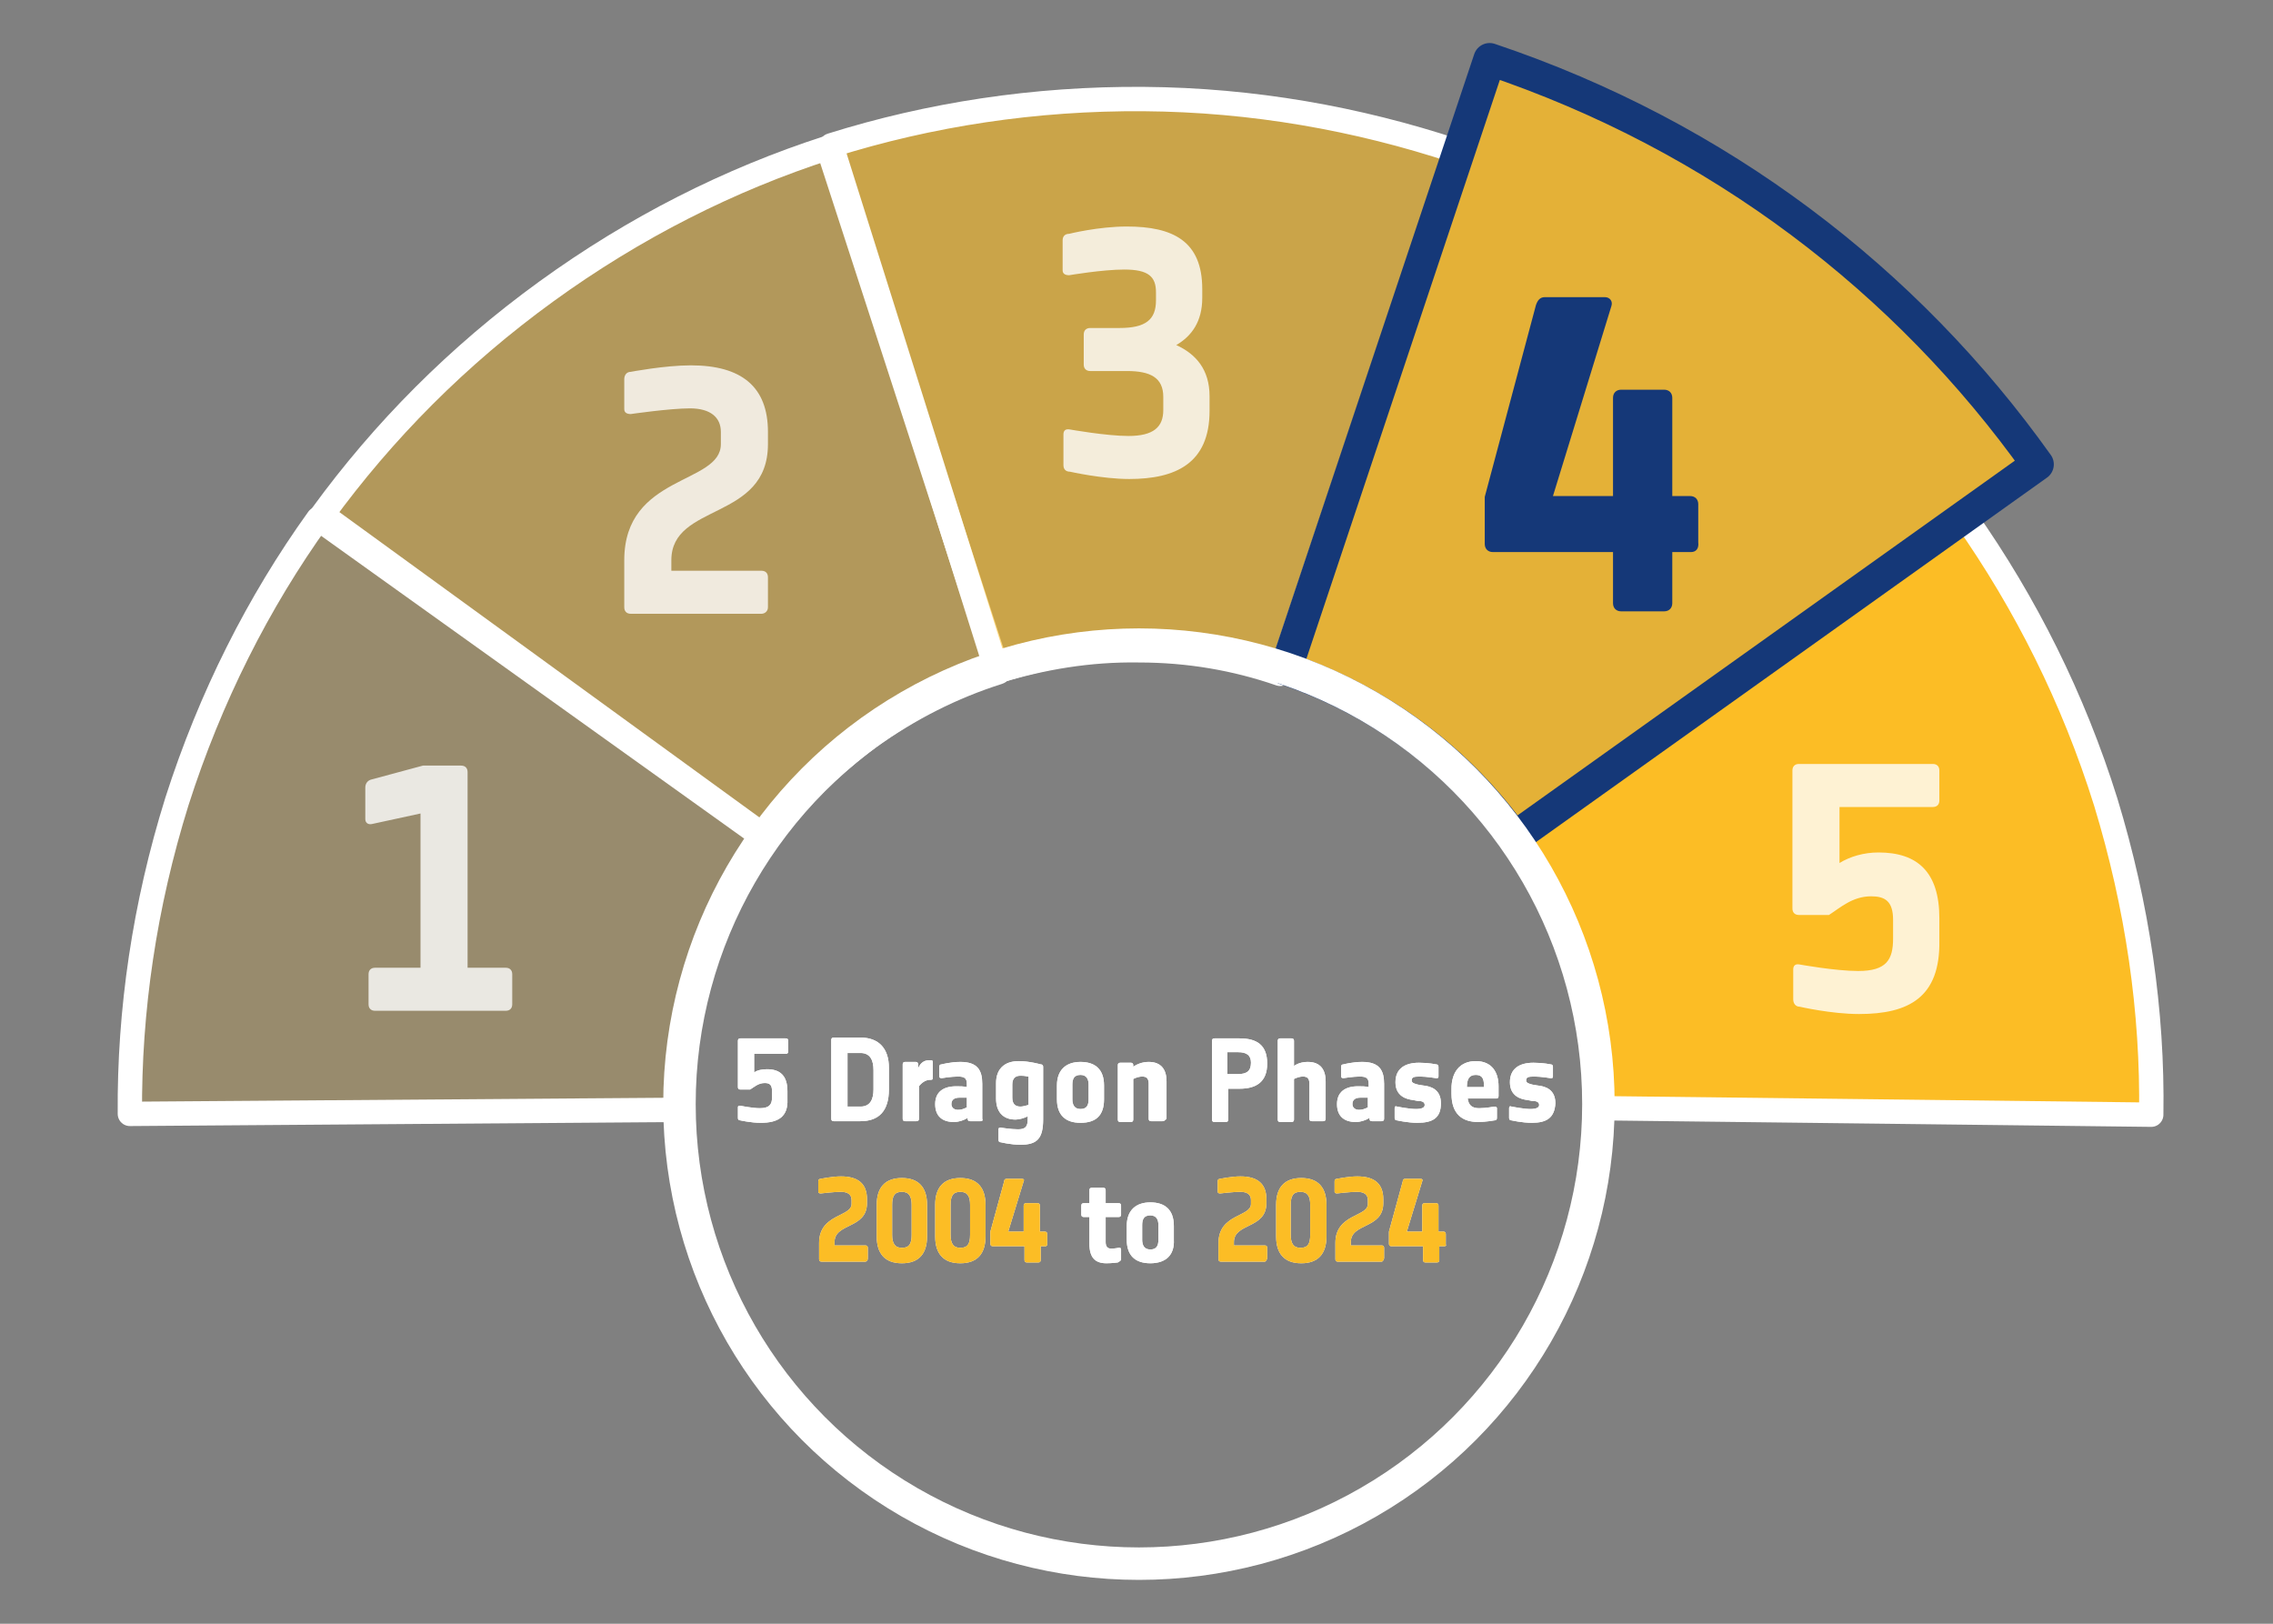
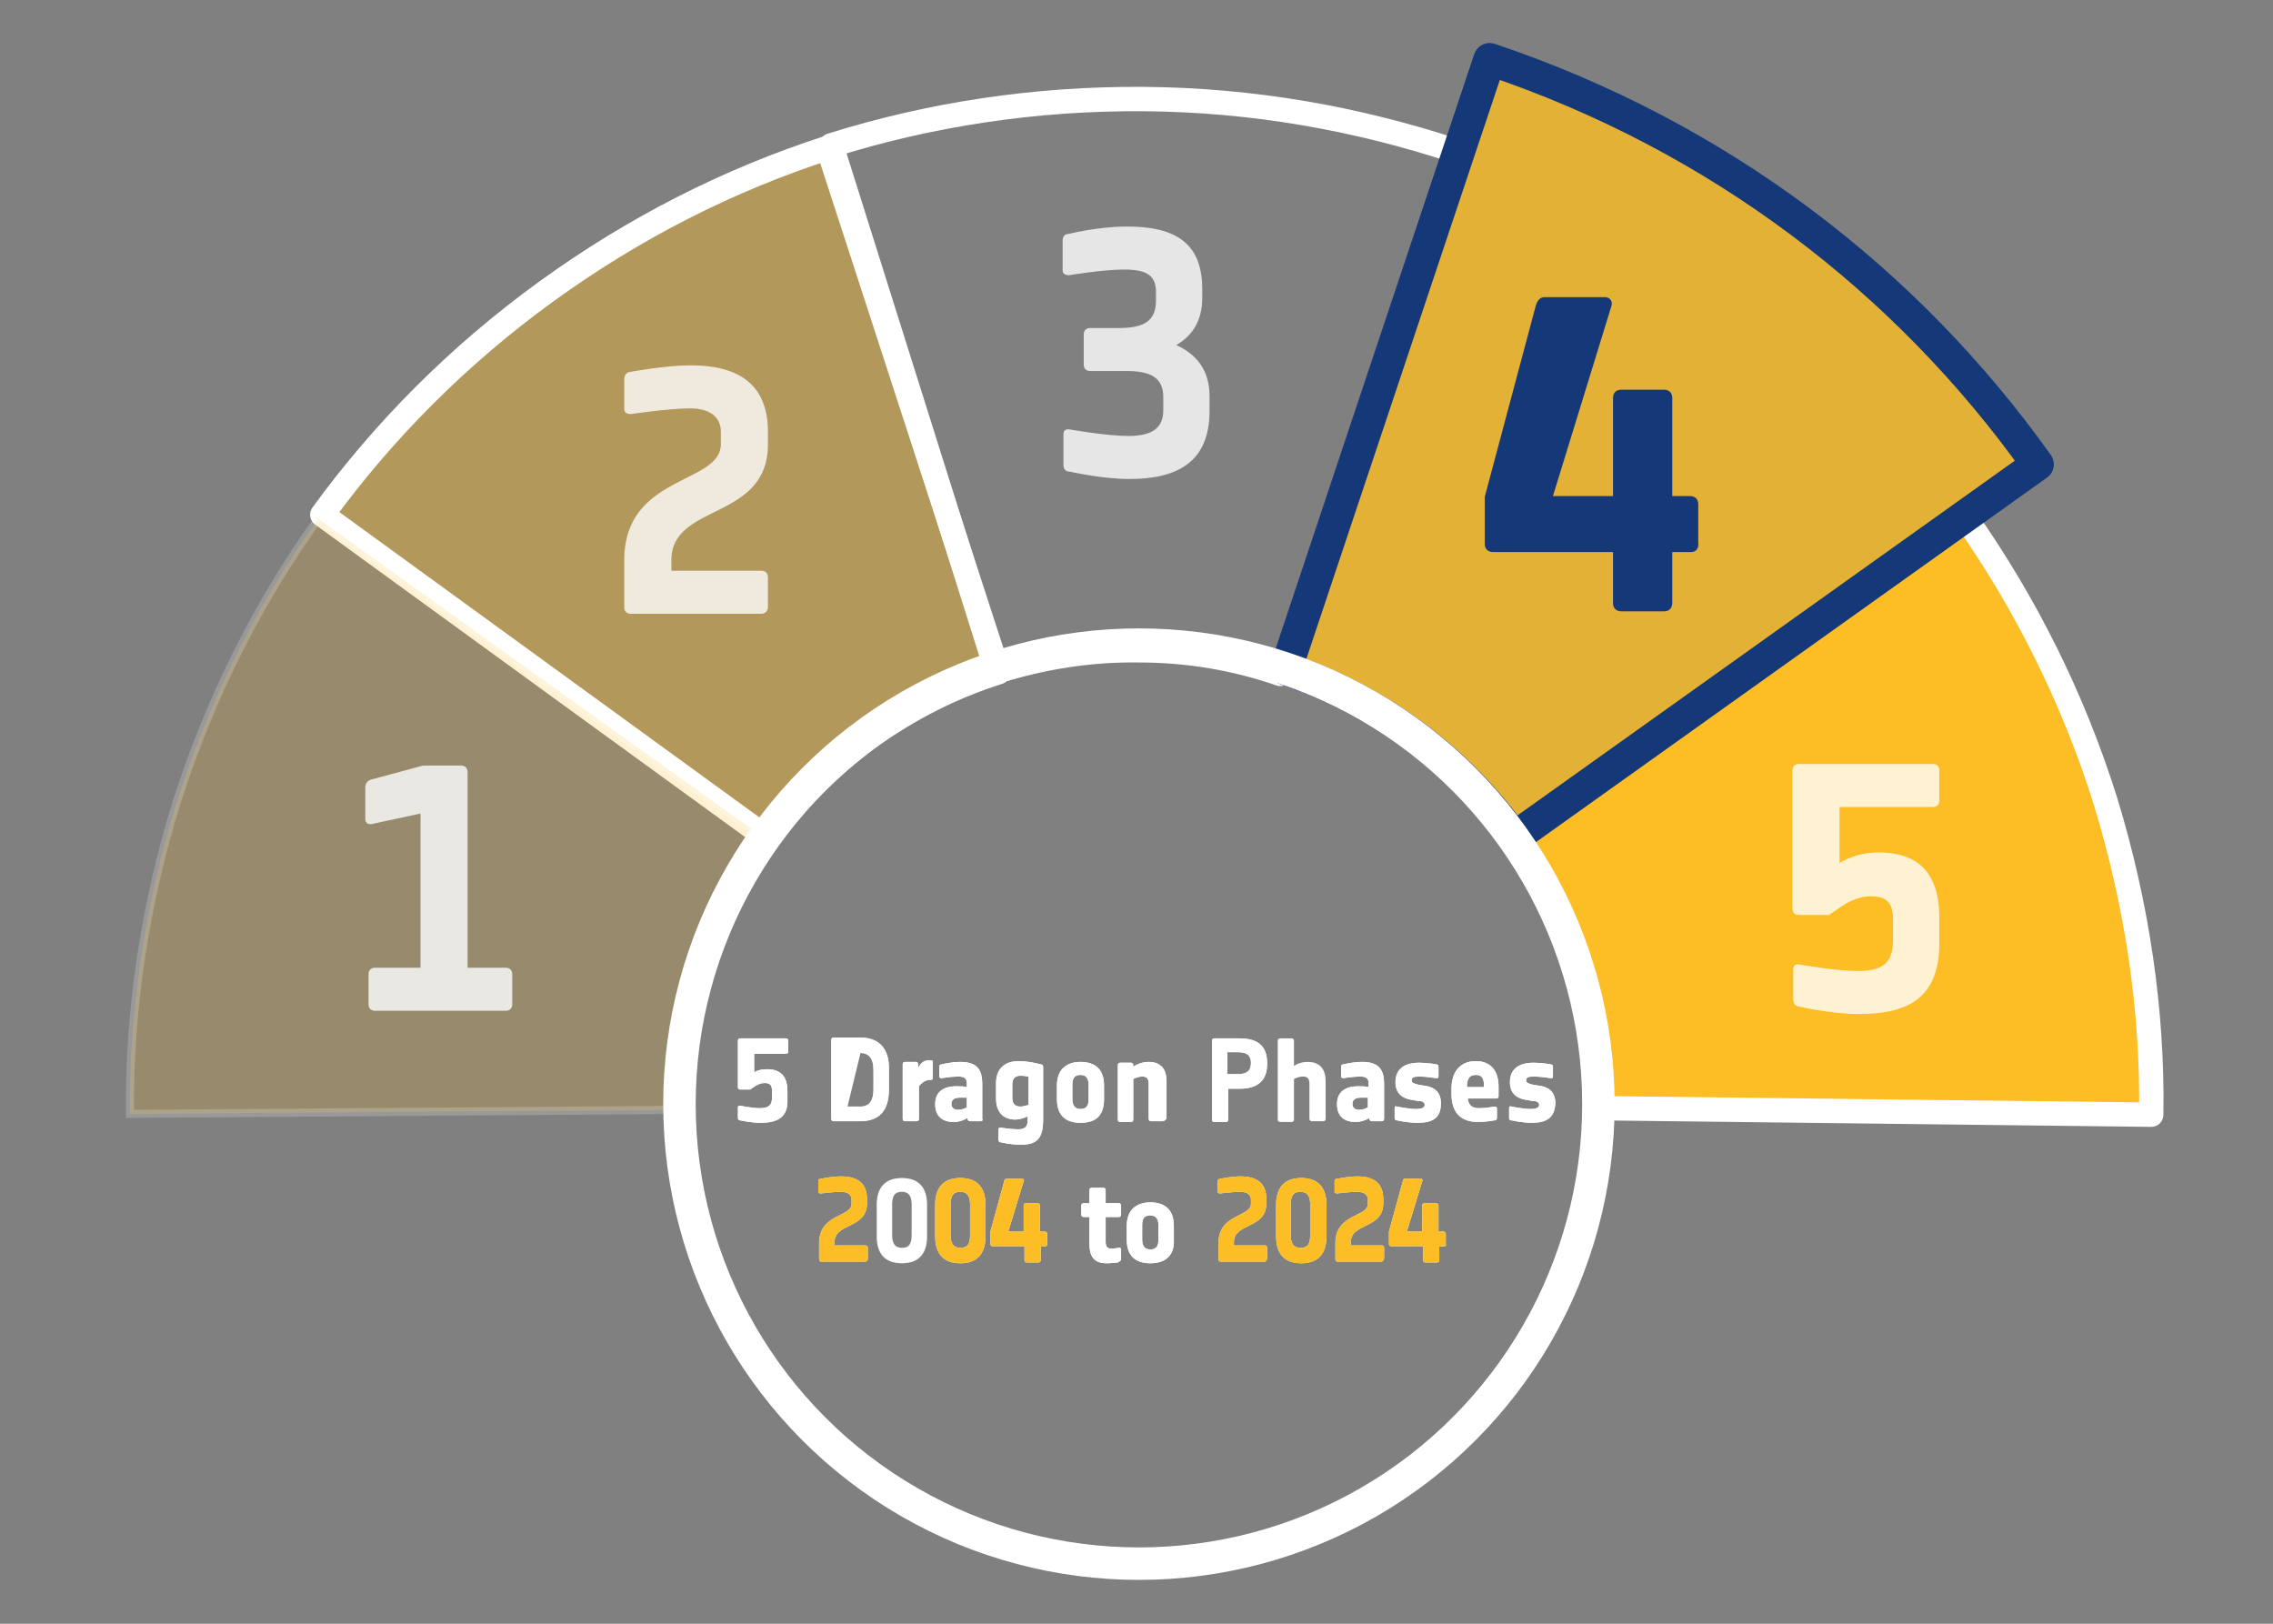
<svg xmlns="http://www.w3.org/2000/svg" width="280px" height="200px" viewBox="0 0 280 200" version="1.1">
  <rect x="0" y="0" width="280" height="200" fill="#808080" stroke="none" />
  <title>dashboard_01</title>
  <desc>Created with Sketch.</desc>
  <defs />
  <g id="dashboard_01" stroke="none" stroke-width="1" fill="none" fill-rule="evenodd">
    <g transform="translate(15, 7)">
      <path d="M143.4,75.4 L168.5,0.3 C196.8,9.8 219.9,27.6 236,50.2 L171.5,96.2 C164.8,86.8 155.2,79.4 143.4,75.4 Z" id="Shape" stroke="#FFFFFF" fill="#FCBD25" fill-rule="nonzero" opacity="0.8" />
      <circle id="Oval" stroke="#FFFFFF" cx="125.3" cy="129.6" r="56.6" />
      <g id="Group" transform="translate(75, 120)" fill="#FFFFFF" fill-rule="nonzero">
        <path d="M3.7,11.3 C2.5,11.3 1.2,11 1.2,11 C1,11 0.9,10.9 0.9,10.7 L0.9,9.4 C0.9,9.2 1,9.2 1.2,9.2 C1.2,9.2 2.7,9.5 3.6,9.5 C4.8,9.5 5.1,9 5.1,8.2 L5.1,7.4 C5.1,6.6 4.8,6.4 4.2,6.4 C3.4,6.4 2.9,6.9 2.4,7.2 L1.2,7.2 C1,7.2 0.9,7.1 0.9,6.9 L0.9,1.2 C0.9,1 1,0.9 1.2,0.9 L6.8,0.9 C7,0.9 7.1,1 7.1,1.2 L7.1,2.5 C7.1,2.7 7,2.8 6.8,2.8 L2.9,2.8 L2.9,5.1 C3.3,4.8 3.9,4.7 4.5,4.7 C6.1,4.7 7,5.5 7,7.4 L7,8.4 C7.1,10.6 5.8,11.3 3.7,11.3 Z" id="Shape" />
        <path d="M16,11.1 L12.7,11.1 C12.5,11.1 12.4,11 12.4,10.8 L12.4,1.1 C12.4,0.9 12.5,0.8 12.7,0.8 L16,0.8 C18.3,0.8 19.5,2.2 19.5,4.5 L19.5,7.2 C19.5,9.8 18.3,11.1 16,11.1 Z M17.6,4.8 C17.6,3.6 17.2,2.7 16,2.7 L14.4,2.7 L14.4,9.3 L16,9.3 C17.2,9.3 17.6,8.4 17.6,7.2 L17.6,4.8 Z" id="Shape" />
        <path d="M24.7,6 C24.7,6 24.6,6 24.6,6 C24,6 23.5,6.4 23.2,6.8 L23.2,10.8 C23.2,11 23.1,11.1 22.9,11.1 L21.5,11.1 C21.3,11.1 21.2,11 21.2,10.8 L21.2,4.1 C21.2,3.9 21.3,3.8 21.5,3.8 L22.8,3.8 C23,3.8 23.1,3.9 23.1,4.1 L23.1,4.6 C23.3,4.1 23.7,3.6 24.4,3.6 C24.6,3.6 24.7,3.6 24.7,3.6 C24.9,3.6 24.9,3.7 24.9,3.9 L24.9,5.6 C24.9,5.9 24.9,6 24.7,6 Z" id="Shape" />
        <path d="M30.8,11.1 L29.5,11.1 C29.3,11.1 29.2,11 29.2,10.8 L29.2,10.7 C28.7,11 28.1,11.2 27.5,11.2 C26.1,11.2 25.2,10.5 25.2,9 C25.2,7.5 26.2,6.8 27.8,6.8 C28.3,6.8 28.7,6.8 29.1,6.9 L29.1,6.5 C29.1,5.8 28.8,5.6 28,5.6 C27.2,5.6 26,5.8 26,5.8 C25.8,5.8 25.7,5.7 25.7,5.6 L25.7,4.4 C25.7,4.2 25.8,4.1 26,4.1 C26,4.1 27.1,3.8 28.3,3.8 C30.4,3.8 31,4.8 31,6.5 L31,10.8 C31.1,11 31,11.1 30.8,11.1 Z M29.2,8.2 L28.2,8.2 C27.5,8.2 27.2,8.5 27.2,9 C27.2,9.4 27.5,9.7 28,9.7 C28.4,9.7 28.7,9.6 29.1,9.4 L29.1,8.2 L29.2,8.2 Z" id="Shape" />
        <path d="M35.7,14 C34.5,14 33.3,13.7 33.3,13.7 C33.1,13.7 33,13.6 33,13.4 L33,12.1 C33,11.9 33.1,11.9 33.3,11.9 C33.3,11.9 34.6,12.1 35.4,12.1 C36.4,12.1 36.6,11.7 36.6,10.8 L36.6,10.5 C36.2,10.7 35.6,10.9 35.1,10.9 C33.5,10.9 32.7,9.9 32.7,8.3 L32.7,6.4 C32.7,4.8 33.6,3.7 35.5,3.7 C36.8,3.7 38.2,4.1 38.2,4.1 C38.4,4.1 38.5,4.2 38.5,4.4 L38.5,10.9 C38.5,13.3 37.7,14 35.7,14 Z M36.6,5.6 C36.2,5.5 35.9,5.5 35.7,5.5 C35,5.5 34.7,5.9 34.7,6.6 L34.7,8.2 C34.7,8.9 35,9.3 35.7,9.3 C36,9.3 36.3,9.2 36.7,9.1 L36.7,5.6 L36.6,5.6 Z" id="Shape" />
        <path d="M43.1,11.3 C41.3,11.3 40.2,10.4 40.2,8.4 L40.2,6.7 C40.2,4.8 41.3,3.8 43.1,3.8 C44.9,3.8 46,4.7 46,6.7 L46,8.4 C46,10.4 45,11.3 43.1,11.3 Z M44.1,6.6 C44.1,6 43.9,5.4 43.1,5.4 C42.3,5.4 42.1,5.9 42.1,6.6 L42.1,8.4 C42.1,9 42.3,9.6 43.1,9.6 C43.9,9.6 44.1,9.1 44.1,8.4 L44.1,6.6 Z" id="Shape" />
        <path d="M53.2,11.1 L51.8,11.1 C51.6,11.1 51.5,11 51.5,10.8 L51.5,6.5 C51.5,5.9 51.3,5.6 50.7,5.6 C50.4,5.6 50,5.7 49.6,5.9 L49.6,10.9 C49.6,11.1 49.5,11.2 49.3,11.2 L48,11.2 C47.8,11.2 47.7,11.1 47.7,10.9 L47.7,4.2 C47.7,4 47.8,3.9 48,3.9 L49.3,3.9 C49.5,3.9 49.6,4 49.6,4.2 L49.6,4.4 C50,4.1 50.7,3.8 51.5,3.8 C53.1,3.8 53.7,4.8 53.7,6.2 L53.7,10.8 C53.5,11 53.4,11.1 53.2,11.1 Z" id="Shape" />
        <path d="M62.7,7.1 L61.3,7.1 L61.3,10.9 C61.3,11.1 61.2,11.2 61,11.2 L59.6,11.2 C59.4,11.2 59.3,11.1 59.3,10.9 L59.3,1.2 C59.3,1 59.4,0.9 59.6,0.9 L62.7,0.9 C64.8,0.9 66.1,1.7 66.1,4 C66.1,6.3 64.7,7.1 62.7,7.1 Z M62.5,2.6 L61.2,2.6 L61.2,5.3 L62.5,5.3 C63.6,5.3 64.1,4.9 64.1,3.9 C64.1,3 63.6,2.6 62.5,2.6 Z" id="Shape" />
        <path d="M73,11.1 L71.6,11.1 C71.4,11.1 71.3,11 71.3,10.8 L71.3,6.5 C71.3,5.9 71.1,5.6 70.5,5.6 C70.2,5.6 69.8,5.7 69.4,5.9 L69.4,10.9 C69.4,11.1 69.3,11.2 69.1,11.2 L67.7,11.2 C67.5,11.2 67.4,11.1 67.4,10.9 L67.4,1.2 C67.4,1 67.5,0.9 67.7,0.9 L69.1,0.9 C69.3,0.9 69.4,1 69.4,1.2 L69.4,4.3 C69.8,4 70.4,3.8 71.1,3.8 C72.7,3.8 73.3,4.8 73.3,6.2 L73.3,10.8 C73.3,11 73.2,11.1 73,11.1 Z" id="Shape" />
        <path d="M80.2,11.1 L79,11.1 C78.8,11.1 78.7,11 78.7,10.8 L78.7,10.7 C78.2,11 77.6,11.2 77,11.2 C75.6,11.2 74.7,10.5 74.7,9 C74.7,7.5 75.7,6.8 77.3,6.8 C77.8,6.8 78.2,6.8 78.6,6.9 L78.6,6.5 C78.6,5.8 78.3,5.6 77.5,5.6 C76.7,5.6 75.5,5.8 75.5,5.8 C75.3,5.8 75.2,5.7 75.2,5.6 L75.2,4.4 C75.2,4.2 75.3,4.1 75.5,4.1 C75.5,4.1 76.6,3.8 77.8,3.8 C79.9,3.8 80.5,4.8 80.5,6.5 L80.5,10.8 C80.5,11 80.4,11.1 80.2,11.1 Z M78.6,8.2 L77.6,8.2 C76.9,8.2 76.6,8.5 76.6,9 C76.6,9.4 76.9,9.7 77.4,9.7 C77.8,9.7 78.1,9.6 78.5,9.4 L78.5,8.2 L78.6,8.2 Z" id="Shape" />
        <path d="M84.6,11.3 C83.4,11.3 82.1,11 82.1,11 C81.9,11 81.8,10.9 81.8,10.7 L81.8,9.5 C81.8,9.3 81.9,9.2 82.1,9.3 C82.1,9.3 83.6,9.6 84.4,9.6 C85.2,9.6 85.5,9.4 85.5,9.1 C85.5,8.7 85.1,8.6 84.6,8.6 L84.1,8.5 C83.2,8.4 81.9,8 81.9,6.3 C81.9,4.6 83.1,3.9 84.8,3.9 C86,3.9 86.9,4.1 86.9,4.1 C87.1,4.1 87.2,4.2 87.2,4.4 L87.2,5.6 C87.2,5.8 87.1,5.8 86.9,5.8 C86.9,5.8 85.7,5.6 84.9,5.6 C84.1,5.6 83.9,5.7 83.9,6.1 C83.9,6.4 84.3,6.5 84.7,6.6 L85.3,6.7 C86.3,6.8 87.5,7.2 87.5,8.9 C87.5,10.7 86.5,11.3 84.6,11.3 Z" id="Shape" />
        <path d="M94.4,8.3 L90.8,8.3 C90.9,9.1 91.3,9.5 92.2,9.5 C93,9.5 94.1,9.3 94.1,9.3 C94.3,9.3 94.4,9.4 94.4,9.5 L94.4,10.7 C94.4,10.9 94.3,11 94.1,11 C94.1,11 93,11.2 92.1,11.2 C90.2,11.2 88.8,10.3 88.8,7.7 L88.8,7.1 C88.8,5.1 89.8,3.7 91.8,3.7 C93.8,3.7 94.6,5.1 94.6,6.8 L94.6,8 C94.6,8.2 94.5,8.3 94.4,8.3 Z M92.8,6.7 C92.8,5.9 92.6,5.4 91.8,5.4 C91,5.4 90.7,5.9 90.7,6.9 L92.8,6.9 L92.8,6.7 Z" id="Shape" />
        <path d="M98.7,11.3 C97.5,11.3 96.2,11 96.2,11 C96,11 95.9,10.9 95.9,10.7 L95.9,9.5 C95.9,9.3 96,9.2 96.2,9.3 C96.2,9.3 97.7,9.6 98.5,9.6 C99.3,9.6 99.6,9.4 99.6,9.1 C99.6,8.7 99.2,8.6 98.7,8.6 L98.2,8.5 C97.3,8.4 96,8 96,6.3 C96,4.6 97.2,3.9 98.9,3.9 C100.1,3.9 101,4.1 101,4.1 C101.2,4.1 101.3,4.2 101.3,4.4 L101.3,5.6 C101.3,5.8 101.2,5.8 101,5.8 C101,5.8 99.8,5.6 99,5.6 C98.2,5.6 98,5.7 98,6.1 C98,6.4 98.4,6.5 98.8,6.6 L99.4,6.7 C100.4,6.8 101.6,7.2 101.6,8.9 C101.5,10.7 100.5,11.3 98.7,11.3 Z" id="Shape" />
        <path d="M16.6,28.4 L11.2,28.4 C11,28.4 10.9,28.3 10.9,28.1 L10.9,26.1 C10.9,22.5 14.9,22.9 14.9,21.3 L14.9,20.8 C14.9,20.2 14.5,19.8 13.6,19.8 C12.7,19.8 11.1,20 11.1,20 C10.9,20 10.8,19.9 10.8,19.8 L10.8,18.5 C10.8,18.3 10.9,18.2 11.1,18.2 C11.1,18.2 12.5,17.9 13.6,17.9 C15.7,17.9 16.8,18.8 16.8,20.7 L16.8,21.2 C16.8,24.4 12.8,23.6 12.8,26 L12.8,26.4 L16.6,26.4 C16.8,26.4 16.9,26.5 16.9,26.7 L16.9,28 C16.9,28.3 16.7,28.4 16.6,28.4 Z" id="Shape" />
        <path d="M21.1,28.6 C19,28.6 18,27.4 18,25.3 L18,21.4 C18,19.3 19,18.1 21.1,18.1 C23.2,18.1 24.2,19.3 24.2,21.4 L24.2,25.3 C24.2,27.4 23.2,28.6 21.1,28.6 Z M22.3,21.4 C22.3,20.4 22,19.8 21.1,19.8 C20.2,19.8 19.9,20.3 19.9,21.4 L19.9,25.1 C19.9,26.1 20.2,26.7 21.1,26.7 C22,26.7 22.3,26.2 22.3,25.1 L22.3,21.4 Z" id="Shape" />
        <path d="M28.3,28.6 C26.2,28.6 25.2,27.4 25.2,25.3 L25.2,21.4 C25.2,19.3 26.2,18.1 28.3,18.1 C30.4,18.1 31.4,19.3 31.4,21.4 L31.4,25.3 C31.4,27.4 30.4,28.6 28.3,28.6 Z M29.5,21.4 C29.5,20.4 29.2,19.8 28.3,19.8 C27.4,19.8 27.1,20.3 27.1,21.4 L27.1,25.1 C27.1,26.1 27.4,26.7 28.3,26.7 C29.2,26.7 29.5,26.2 29.5,25.1 L29.5,21.4 Z" id="Shape" />
        <path d="M38.8,26.5 L38.2,26.5 L38.2,28.2 C38.2,28.4 38.1,28.5 37.9,28.5 L36.5,28.5 C36.3,28.5 36.2,28.4 36.2,28.2 L36.2,26.5 L32.3,26.5 C32.1,26.5 32,26.4 32,26.2 L32,24.7 L33.7,18.5 C33.7,18.3 33.8,18.2 34,18.2 L35.9,18.2 C36.1,18.2 36.2,18.3 36.1,18.5 L34.2,24.7 L36.1,24.7 L36.1,21.5 C36.1,21.3 36.2,21.2 36.4,21.2 L37.8,21.2 C38,21.2 38.1,21.3 38.1,21.5 L38.1,24.7 L38.7,24.7 C38.9,24.7 39,24.8 39,25 L39,26.3 C39,26.4 38.9,26.5 38.8,26.5 Z" id="Shape" />
        <path d="M47.7,28.5 C47.7,28.5 47,28.6 46.3,28.6 C44.9,28.6 44.2,27.9 44.2,26.2 L44.2,22.9 L43.5,22.9 C43.3,22.9 43.2,22.8 43.2,22.6 L43.2,21.5 C43.2,21.3 43.3,21.2 43.5,21.2 L44.2,21.2 L44.2,19.6 C44.2,19.4 44.3,19.3 44.5,19.3 L45.9,19.3 C46.1,19.3 46.2,19.4 46.2,19.6 L46.2,21.2 L47.8,21.2 C48,21.2 48.1,21.3 48.1,21.5 L48.1,22.6 C48.1,22.8 48,22.9 47.8,22.9 L46.2,22.9 L46.2,26 C46.2,26.6 46.5,26.8 46.9,26.8 C47.2,26.8 47.8,26.7 47.8,26.7 C48,26.7 48.1,26.7 48.1,26.9 L48.1,28.2 C48,28.3 47.9,28.4 47.7,28.5 Z" id="Shape" />
        <path d="M51.7,28.6 C49.9,28.6 48.8,27.7 48.8,25.7 L48.8,24 C48.8,22.1 49.9,21.1 51.7,21.1 C53.5,21.1 54.6,22 54.6,24 L54.6,25.7 C54.7,27.6 53.6,28.6 51.7,28.6 Z M52.7,23.9 C52.7,23.3 52.5,22.7 51.7,22.7 C50.9,22.7 50.7,23.2 50.7,23.9 L50.7,25.7 C50.7,26.3 50.9,26.9 51.7,26.9 C52.5,26.9 52.7,26.4 52.7,25.7 L52.7,23.9 Z" id="Shape" />
        <path d="M65.8,28.4 L60.4,28.4 C60.2,28.4 60.1,28.3 60.1,28.1 L60.1,26.1 C60.1,22.5 64.1,22.9 64.1,21.3 L64.1,20.8 C64.1,20.2 63.7,19.8 62.8,19.8 C61.9,19.8 60.3,20 60.3,20 C60.1,20 60,19.9 60,19.8 L60,18.5 C60,18.3 60.1,18.2 60.3,18.2 C60.3,18.2 61.7,17.9 62.8,17.9 C64.9,17.9 66,18.8 66,20.7 L66,21.2 C66,24.4 62,23.6 62,26 L62,26.4 L65.8,26.4 C66,26.4 66.1,26.5 66.1,26.7 L66.1,28 C66,28.3 65.9,28.4 65.8,28.4 Z" id="Shape" />
        <path d="M70.3,28.6 C68.2,28.6 67.2,27.4 67.2,25.3 L67.2,21.4 C67.2,19.3 68.2,18.1 70.3,18.1 C72.4,18.1 73.4,19.3 73.4,21.4 L73.4,25.3 C73.4,27.4 72.4,28.6 70.3,28.6 Z M71.4,21.4 C71.4,20.4 71.1,19.8 70.2,19.8 C69.3,19.8 69,20.3 69,21.4 L69,25.1 C69,26.1 69.3,26.7 70.2,26.7 C71.1,26.7 71.4,26.2 71.4,25.1 L71.4,21.4 Z" id="Shape" />
        <path d="M80.2,28.4 L74.8,28.4 C74.6,28.4 74.5,28.3 74.5,28.1 L74.5,26.1 C74.5,22.5 78.5,22.9 78.5,21.3 L78.5,20.8 C78.5,20.2 78.1,19.8 77.2,19.8 C76.3,19.8 74.7,20 74.7,20 C74.5,20 74.4,19.9 74.4,19.8 L74.4,18.5 C74.4,18.3 74.5,18.2 74.7,18.2 C74.7,18.2 76.1,17.9 77.2,17.9 C79.3,17.9 80.4,18.8 80.4,20.7 L80.4,21.2 C80.4,24.4 76.4,23.6 76.4,26 L76.4,26.4 L80.2,26.4 C80.4,26.4 80.5,26.5 80.5,26.7 L80.5,28 C80.4,28.3 80.3,28.4 80.2,28.4 Z" id="Shape" />
        <path d="M87.9,26.5 L87.3,26.5 L87.3,28.2 C87.3,28.4 87.2,28.5 87,28.5 L85.6,28.5 C85.4,28.5 85.3,28.4 85.3,28.2 L85.3,26.5 L81.4,26.5 C81.2,26.5 81.1,26.4 81.1,26.2 L81.1,24.7 L82.8,18.5 C82.8,18.3 82.9,18.2 83.1,18.2 L85,18.2 C85.2,18.2 85.3,18.3 85.2,18.5 L83.3,24.7 L85.2,24.7 L85.2,21.5 C85.2,21.3 85.3,21.2 85.5,21.2 L86.9,21.2 C87.1,21.2 87.2,21.3 87.2,21.5 L87.2,24.7 L87.8,24.7 C88,24.7 88.1,24.8 88.1,25 L88.1,26.3 C88.2,26.4 88.1,26.5 87.9,26.5 Z" id="Shape" />
      </g>
      <g id="Group" transform="translate(24, 11)" stroke="#FFFFFF">
        <path d="M68.1,72.8 C63.2,76.4 59,80.6 55.6,85.3 L0.7,45.4 C8.2,35.1 17.4,25.8 28.3,17.9 C39.2,10 50.9,4.1 63,0.2 L84,64.8 C78.3,66.6 73,69.3 68.1,72.8 Z" id="Shape" fill="#FCBD25" fill-rule="nonzero" opacity="0.4" />
        <path d="M68.1,72.8 C63.2,76.4 59,80.6 55.6,85.3 L0.7,45.4 C8.2,35.1 17.4,25.8 28.3,17.9 C39.2,10 50.9,4.1 63,0.2 L84,64.8 C78.3,66.6 73,69.3 68.1,72.8 Z" id="Shape" stroke-width="3" stroke-linecap="round" stroke-linejoin="round" />
      </g>
      <g id="Group" transform="translate(87, 5)" stroke="#FFFFFF">
-         <path d="M38.3,68.1 C32.2,68 26.3,69 20.8,70.7 L0.4,5.9 C12.5,2.1 25.5,0.1 38.9,0.2 C52.3,0.3 65.2,2.6 77.3,6.6 L55.7,71 C50.2,69.1 44.4,68.1 38.3,68.1 Z" id="Shape" fill="#FCBD25" fill-rule="nonzero" opacity="0.6" />
        <path d="M38.3,68.1 C32.2,68 26.3,69 20.8,70.7 L0.4,5.9 C12.5,2.1 25.5,0.1 38.9,0.2 C52.3,0.3 65.2,2.6 77.3,6.6 L55.7,71 C50.2,69.1 44.4,68.1 38.3,68.1 Z" id="Shape" stroke-width="3" stroke-linecap="round" stroke-linejoin="round" />
      </g>
      <g id="Group" transform="translate(0, 56)" stroke="#FFFFFF">
        <path d="M71.6,56.2 C69.8,62 68.9,67.9 68.9,73.7 L1,74.2 C0.9,61.5 2.8,48.5 6.8,35.7 C10.9,22.9 16.8,11.2 24.2,0.9 L79.4,40.4 C76.1,45 73.4,50.4 71.6,56.2 Z" id="Shape" fill="#FCBD25" fill-rule="nonzero" opacity="0.2" />
-         <path d="M71.6,56.2 C69.8,62 68.9,67.9 68.9,73.7 L1,74.2 C0.9,61.5 2.8,48.5 6.8,35.7 C10.9,22.9 16.8,11.2 24.2,0.9 L79.4,40.4 C76.1,45 73.4,50.4 71.6,56.2 Z" id="Shape" stroke-width="3" stroke-linecap="round" stroke-linejoin="round" />
      </g>
      <g id="Group" transform="translate(171, 56)" stroke="#FFFFFF">
        <path d="M8.5,56 C10.3,61.8 11.1,67.7 11.1,73.5 L79,74.3 C79.2,61.6 77.3,48.6 73.4,35.8 C69.4,23 63.5,11.3 56.2,0.9 L0.8,40.1 C4,44.9 6.7,50.2 8.5,56 Z" id="Shape" fill="#FCBD25" fill-rule="nonzero" />
        <path d="M8.5,56 C10.3,61.8 11.1,67.7 11.1,73.5 L79,74.3 C79.2,61.6 77.3,48.6 73.4,35.8 C69.4,23 63.5,11.3 56.2,0.9 L0.8,40.1 C4,44.9 6.7,50.2 8.5,56 Z" id="Shape" stroke-width="3" stroke-linecap="round" stroke-linejoin="round" />
      </g>
      <path d="M143.4,75.4 L168.5,0.3 C196.8,9.8 219.9,27.6 236,50.2 L171.5,96.2 C164.8,86.8 155.2,79.4 143.4,75.4 Z" id="Shape" stroke="#153878" stroke-width="4" stroke-linecap="round" stroke-linejoin="round" />
      <g id="Group" transform="translate(75, 120)" fill-rule="nonzero">
        <path d="M3.7,11.3 C2.5,11.3 1.2,11 1.2,11 C1,11 0.9,10.9 0.9,10.7 L0.9,9.4 C0.9,9.2 1,9.2 1.2,9.2 C1.2,9.2 2.7,9.5 3.6,9.5 C4.8,9.5 5.1,9 5.1,8.2 L5.1,7.4 C5.1,6.6 4.8,6.4 4.2,6.4 C3.4,6.4 2.9,6.9 2.4,7.2 L1.2,7.2 C1,7.2 0.9,7.1 0.9,6.9 L0.9,1.2 C0.9,1 1,0.9 1.2,0.9 L6.8,0.9 C7,0.9 7.1,1 7.1,1.2 L7.1,2.5 C7.1,2.7 7,2.8 6.8,2.8 L2.9,2.8 L2.9,5.1 C3.3,4.8 3.9,4.7 4.5,4.7 C6.1,4.7 7,5.5 7,7.4 L7,8.4 C7.1,10.6 5.8,11.3 3.7,11.3 Z" id="Shape" fill="#FFFFFF" />
-         <path d="M16,11.1 L12.7,11.1 C12.5,11.1 12.4,11 12.4,10.8 L12.4,1.1 C12.4,0.9 12.5,0.8 12.7,0.8 L16,0.8 C18.3,0.8 19.5,2.2 19.5,4.5 L19.5,7.2 C19.5,9.8 18.3,11.1 16,11.1 Z M17.6,4.8 C17.6,3.6 17.2,2.7 16,2.7 L14.4,2.7 L14.4,9.3 L16,9.3 C17.2,9.3 17.6,8.4 17.6,7.2 L17.6,4.8 Z" id="Shape" fill="#FFFFFF" />
+         <path d="M16,11.1 L12.7,11.1 C12.5,11.1 12.4,11 12.4,10.8 L12.4,1.1 C12.4,0.9 12.5,0.8 12.7,0.8 L16,0.8 C18.3,0.8 19.5,2.2 19.5,4.5 L19.5,7.2 C19.5,9.8 18.3,11.1 16,11.1 Z M17.6,4.8 C17.6,3.6 17.2,2.7 16,2.7 L14.4,9.3 L16,9.3 C17.2,9.3 17.6,8.4 17.6,7.2 L17.6,4.8 Z" id="Shape" fill="#FFFFFF" />
        <path d="M24.7,6 C24.7,6 24.6,6 24.6,6 C24,6 23.5,6.4 23.2,6.8 L23.2,10.8 C23.2,11 23.1,11.1 22.9,11.1 L21.5,11.1 C21.3,11.1 21.2,11 21.2,10.8 L21.2,4.1 C21.2,3.9 21.3,3.8 21.5,3.8 L22.8,3.8 C23,3.8 23.1,3.9 23.1,4.1 L23.1,4.6 C23.3,4.1 23.7,3.6 24.4,3.6 C24.6,3.6 24.7,3.6 24.7,3.6 C24.9,3.6 24.9,3.7 24.9,3.9 L24.9,5.6 C24.9,5.9 24.9,6 24.7,6 Z" id="Shape" fill="#FFFFFF" />
        <path d="M30.8,11.1 L29.5,11.1 C29.3,11.1 29.2,11 29.2,10.8 L29.2,10.7 C28.7,11 28.1,11.2 27.5,11.2 C26.1,11.2 25.2,10.5 25.2,9 C25.2,7.5 26.2,6.8 27.8,6.8 C28.3,6.8 28.7,6.8 29.1,6.9 L29.1,6.5 C29.1,5.8 28.8,5.6 28,5.6 C27.2,5.6 26,5.8 26,5.8 C25.8,5.8 25.7,5.7 25.7,5.6 L25.7,4.4 C25.7,4.2 25.8,4.1 26,4.1 C26,4.1 27.1,3.8 28.3,3.8 C30.4,3.8 31,4.8 31,6.5 L31,10.8 C31.1,11 31,11.1 30.8,11.1 Z M29.2,8.2 L28.2,8.2 C27.5,8.2 27.2,8.5 27.2,9 C27.2,9.4 27.5,9.7 28,9.7 C28.4,9.7 28.7,9.6 29.1,9.4 L29.1,8.2 L29.2,8.2 Z" id="Shape" fill="#FFFFFF" />
        <path d="M35.7,14 C34.5,14 33.3,13.7 33.3,13.7 C33.1,13.7 33,13.6 33,13.4 L33,12.1 C33,11.9 33.1,11.9 33.3,11.9 C33.3,11.9 34.6,12.1 35.4,12.1 C36.4,12.1 36.6,11.7 36.6,10.8 L36.6,10.5 C36.2,10.7 35.6,10.9 35.1,10.9 C33.5,10.9 32.7,9.9 32.7,8.3 L32.7,6.4 C32.7,4.8 33.6,3.7 35.5,3.7 C36.8,3.7 38.2,4.1 38.2,4.1 C38.4,4.1 38.5,4.2 38.5,4.4 L38.5,10.9 C38.5,13.3 37.7,14 35.7,14 Z M36.6,5.6 C36.2,5.5 35.9,5.5 35.7,5.5 C35,5.5 34.7,5.9 34.7,6.6 L34.7,8.2 C34.7,8.9 35,9.3 35.7,9.3 C36,9.3 36.3,9.2 36.7,9.1 L36.7,5.6 L36.6,5.6 Z" id="Shape" fill="#FFFFFF" />
        <path d="M43.1,11.3 C41.3,11.3 40.2,10.4 40.2,8.4 L40.2,6.7 C40.2,4.8 41.3,3.8 43.1,3.8 C44.9,3.8 46,4.7 46,6.7 L46,8.4 C46,10.4 45,11.3 43.1,11.3 Z M44.1,6.6 C44.1,6 43.9,5.4 43.1,5.4 C42.3,5.4 42.1,5.9 42.1,6.6 L42.1,8.4 C42.1,9 42.3,9.6 43.1,9.6 C43.9,9.6 44.1,9.1 44.1,8.4 L44.1,6.6 Z" id="Shape" fill="#FFFFFF" />
        <path d="M53.2,11.1 L51.8,11.1 C51.6,11.1 51.5,11 51.5,10.8 L51.5,6.5 C51.5,5.9 51.3,5.6 50.7,5.6 C50.4,5.6 50,5.7 49.6,5.9 L49.6,10.9 C49.6,11.1 49.5,11.2 49.3,11.2 L48,11.2 C47.8,11.2 47.7,11.1 47.7,10.9 L47.7,4.2 C47.7,4 47.8,3.9 48,3.9 L49.3,3.9 C49.5,3.9 49.6,4 49.6,4.2 L49.6,4.4 C50,4.1 50.7,3.8 51.5,3.8 C53.1,3.8 53.7,4.8 53.7,6.2 L53.7,10.8 C53.5,11 53.4,11.1 53.2,11.1 Z" id="Shape" fill="#FFFFFF" />
        <path d="M62.7,7.1 L61.3,7.1 L61.3,10.9 C61.3,11.1 61.2,11.2 61,11.2 L59.6,11.2 C59.4,11.2 59.3,11.1 59.3,10.9 L59.3,1.2 C59.3,1 59.4,0.9 59.6,0.9 L62.7,0.9 C64.8,0.9 66.1,1.7 66.1,4 C66.1,6.3 64.7,7.1 62.7,7.1 Z M62.5,2.6 L61.2,2.6 L61.2,5.3 L62.5,5.3 C63.6,5.3 64.1,4.9 64.1,3.9 C64.1,3 63.6,2.6 62.5,2.6 Z" id="Shape" fill="#FFFFFF" />
-         <path d="M73,11.1 L71.6,11.1 C71.4,11.1 71.3,11 71.3,10.8 L71.3,6.5 C71.3,5.9 71.1,5.6 70.5,5.6 C70.2,5.6 69.8,5.7 69.4,5.9 L69.4,10.9 C69.4,11.1 69.3,11.2 69.1,11.2 L67.7,11.2 C67.5,11.2 67.4,11.1 67.4,10.9 L67.4,1.2 C67.4,1 67.5,0.9 67.7,0.9 L69.1,0.9 C69.3,0.9 69.4,1 69.4,1.2 L69.4,4.3 C69.8,4 70.4,3.8 71.1,3.8 C72.7,3.8 73.3,4.8 73.3,6.2 L73.3,10.8 C73.3,11 73.2,11.1 73,11.1 Z" id="Shape" fill="#FFFFFF" />
        <path d="M80.2,11.1 L79,11.1 C78.8,11.1 78.7,11 78.7,10.8 L78.7,10.7 C78.2,11 77.6,11.2 77,11.2 C75.6,11.2 74.7,10.5 74.7,9 C74.7,7.5 75.7,6.8 77.3,6.8 C77.8,6.8 78.2,6.8 78.6,6.9 L78.6,6.5 C78.6,5.8 78.3,5.6 77.5,5.6 C76.7,5.6 75.5,5.8 75.5,5.8 C75.3,5.8 75.2,5.7 75.2,5.6 L75.2,4.4 C75.2,4.2 75.3,4.1 75.5,4.1 C75.5,4.1 76.6,3.8 77.8,3.8 C79.9,3.8 80.5,4.8 80.5,6.5 L80.5,10.8 C80.5,11 80.4,11.1 80.2,11.1 Z M78.6,8.2 L77.6,8.2 C76.9,8.2 76.6,8.5 76.6,9 C76.6,9.4 76.9,9.7 77.4,9.7 C77.8,9.7 78.1,9.6 78.5,9.4 L78.5,8.2 L78.6,8.2 Z" id="Shape" fill="#FFFFFF" />
        <path d="M84.6,11.3 C83.4,11.3 82.1,11 82.1,11 C81.9,11 81.8,10.9 81.8,10.7 L81.8,9.5 C81.8,9.3 81.9,9.2 82.1,9.3 C82.1,9.3 83.6,9.6 84.4,9.6 C85.2,9.6 85.5,9.4 85.5,9.1 C85.5,8.7 85.1,8.6 84.6,8.6 L84.1,8.5 C83.2,8.4 81.9,8 81.9,6.3 C81.9,4.6 83.1,3.9 84.8,3.9 C86,3.9 86.9,4.1 86.9,4.1 C87.1,4.1 87.2,4.2 87.2,4.4 L87.2,5.6 C87.2,5.8 87.1,5.8 86.9,5.8 C86.9,5.8 85.7,5.6 84.9,5.6 C84.1,5.6 83.9,5.7 83.9,6.1 C83.9,6.4 84.3,6.5 84.7,6.6 L85.3,6.7 C86.3,6.8 87.5,7.2 87.5,8.9 C87.5,10.7 86.5,11.3 84.6,11.3 Z" id="Shape" fill="#FFFFFF" />
        <path d="M94.4,8.3 L90.8,8.3 C90.9,9.1 91.3,9.5 92.2,9.5 C93,9.5 94.1,9.3 94.1,9.3 C94.3,9.3 94.4,9.4 94.4,9.5 L94.4,10.7 C94.4,10.9 94.3,11 94.1,11 C94.1,11 93,11.2 92.1,11.2 C90.2,11.2 88.8,10.3 88.8,7.7 L88.8,7.1 C88.8,5.1 89.8,3.7 91.8,3.7 C93.8,3.7 94.6,5.1 94.6,6.8 L94.6,8 C94.6,8.2 94.5,8.3 94.4,8.3 Z M92.8,6.7 C92.8,5.9 92.6,5.4 91.8,5.4 C91,5.4 90.7,5.9 90.7,6.9 L92.8,6.9 L92.8,6.7 Z" id="Shape" fill="#FFFFFF" />
        <path d="M98.7,11.3 C97.5,11.3 96.2,11 96.2,11 C96,11 95.9,10.9 95.9,10.7 L95.9,9.5 C95.9,9.3 96,9.2 96.2,9.3 C96.2,9.3 97.7,9.6 98.5,9.6 C99.3,9.6 99.6,9.4 99.6,9.1 C99.6,8.7 99.2,8.6 98.7,8.6 L98.2,8.5 C97.3,8.4 96,8 96,6.3 C96,4.6 97.2,3.9 98.9,3.9 C100.1,3.9 101,4.1 101,4.1 C101.2,4.1 101.3,4.2 101.3,4.4 L101.3,5.6 C101.3,5.8 101.2,5.8 101,5.8 C101,5.8 99.8,5.6 99,5.6 C98.2,5.6 98,5.7 98,6.1 C98,6.4 98.4,6.5 98.8,6.6 L99.4,6.7 C100.4,6.8 101.6,7.2 101.6,8.9 C101.5,10.7 100.5,11.3 98.7,11.3 Z" id="Shape" fill="#FFFFFF" />
        <path d="M16.6,28.4 L11.2,28.4 C11,28.4 10.9,28.3 10.9,28.1 L10.9,26.1 C10.9,22.5 14.9,22.9 14.9,21.3 L14.9,20.8 C14.9,20.2 14.5,19.8 13.6,19.8 C12.7,19.8 11.1,20 11.1,20 C10.9,20 10.8,19.9 10.8,19.8 L10.8,18.5 C10.8,18.3 10.9,18.2 11.1,18.2 C11.1,18.2 12.5,17.9 13.6,17.9 C15.7,17.9 16.8,18.8 16.8,20.7 L16.8,21.2 C16.8,24.4 12.8,23.6 12.8,26 L12.8,26.4 L16.6,26.4 C16.8,26.4 16.9,26.5 16.9,26.7 L16.9,28 C16.9,28.3 16.7,28.4 16.6,28.4 Z" id="Shape" fill="#FCBD25" />
-         <path d="M21.1,28.6 C19,28.6 18,27.4 18,25.3 L18,21.4 C18,19.3 19,18.1 21.1,18.1 C23.2,18.1 24.2,19.3 24.2,21.4 L24.2,25.3 C24.2,27.4 23.2,28.6 21.1,28.6 Z M22.3,21.4 C22.3,20.4 22,19.8 21.1,19.8 C20.2,19.8 19.9,20.3 19.9,21.4 L19.9,25.1 C19.9,26.1 20.2,26.7 21.1,26.7 C22,26.7 22.3,26.2 22.3,25.1 L22.3,21.4 Z" id="Shape" fill="#FCBD25" />
        <path d="M28.3,28.6 C26.2,28.6 25.2,27.4 25.2,25.3 L25.2,21.4 C25.2,19.3 26.2,18.1 28.3,18.1 C30.4,18.1 31.4,19.3 31.4,21.4 L31.4,25.3 C31.4,27.4 30.4,28.6 28.3,28.6 Z M29.5,21.4 C29.5,20.4 29.2,19.8 28.3,19.8 C27.4,19.8 27.1,20.3 27.1,21.4 L27.1,25.1 C27.1,26.1 27.4,26.7 28.3,26.7 C29.2,26.7 29.5,26.2 29.5,25.1 L29.5,21.4 Z" id="Shape" fill="#FCBD25" />
        <path d="M38.8,26.5 L38.2,26.5 L38.2,28.2 C38.2,28.4 38.1,28.5 37.9,28.5 L36.5,28.5 C36.3,28.5 36.2,28.4 36.2,28.2 L36.2,26.5 L32.3,26.5 C32.1,26.5 32,26.4 32,26.2 L32,24.7 L33.7,18.5 C33.7,18.3 33.8,18.2 34,18.2 L35.9,18.2 C36.1,18.2 36.2,18.3 36.1,18.5 L34.2,24.7 L36.1,24.7 L36.1,21.5 C36.1,21.3 36.2,21.2 36.4,21.2 L37.8,21.2 C38,21.2 38.1,21.3 38.1,21.5 L38.1,24.7 L38.7,24.7 C38.9,24.7 39,24.8 39,25 L39,26.3 C39,26.4 38.9,26.5 38.8,26.5 Z" id="Shape" fill="#FCBD25" />
        <path d="M47.7,28.5 C47.7,28.5 47,28.6 46.3,28.6 C44.9,28.6 44.2,27.9 44.2,26.2 L44.2,22.9 L43.5,22.9 C43.3,22.9 43.2,22.8 43.2,22.6 L43.2,21.5 C43.2,21.3 43.3,21.2 43.5,21.2 L44.2,21.2 L44.2,19.6 C44.2,19.4 44.3,19.3 44.5,19.3 L45.9,19.3 C46.1,19.3 46.2,19.4 46.2,19.6 L46.2,21.2 L47.8,21.2 C48,21.2 48.1,21.3 48.1,21.5 L48.1,22.6 C48.1,22.8 48,22.9 47.8,22.9 L46.2,22.9 L46.2,26 C46.2,26.6 46.5,26.8 46.9,26.8 C47.2,26.8 47.8,26.7 47.8,26.7 C48,26.7 48.1,26.7 48.1,26.9 L48.1,28.2 C48,28.3 47.9,28.4 47.7,28.5 Z" id="Shape" fill="#FFFFFF" />
        <path d="M51.7,28.6 C49.9,28.6 48.8,27.7 48.8,25.7 L48.8,24 C48.8,22.1 49.9,21.1 51.7,21.1 C53.5,21.1 54.6,22 54.6,24 L54.6,25.7 C54.7,27.6 53.6,28.6 51.7,28.6 Z M52.7,23.9 C52.7,23.3 52.5,22.7 51.7,22.7 C50.9,22.7 50.7,23.2 50.7,23.9 L50.7,25.7 C50.7,26.3 50.9,26.9 51.7,26.9 C52.5,26.9 52.7,26.4 52.7,25.7 L52.7,23.9 Z" id="Shape" fill="#FFFFFF" />
        <path d="M65.8,28.4 L60.4,28.4 C60.2,28.4 60.1,28.3 60.1,28.1 L60.1,26.1 C60.1,22.5 64.1,22.9 64.1,21.3 L64.1,20.8 C64.1,20.2 63.7,19.8 62.8,19.8 C61.9,19.8 60.3,20 60.3,20 C60.1,20 60,19.9 60,19.8 L60,18.5 C60,18.3 60.1,18.2 60.3,18.2 C60.3,18.2 61.7,17.9 62.8,17.9 C64.9,17.9 66,18.8 66,20.7 L66,21.2 C66,24.4 62,23.6 62,26 L62,26.4 L65.8,26.4 C66,26.4 66.1,26.5 66.1,26.7 L66.1,28 C66,28.3 65.9,28.4 65.8,28.4 Z" id="Shape" fill="#FCBD25" />
        <path d="M70.3,28.6 C68.2,28.6 67.2,27.4 67.2,25.3 L67.2,21.4 C67.2,19.3 68.2,18.1 70.3,18.1 C72.4,18.1 73.4,19.3 73.4,21.4 L73.4,25.3 C73.4,27.4 72.4,28.6 70.3,28.6 Z M71.4,21.4 C71.4,20.4 71.1,19.8 70.2,19.8 C69.3,19.8 69,20.3 69,21.4 L69,25.1 C69,26.1 69.3,26.7 70.2,26.7 C71.1,26.7 71.4,26.2 71.4,25.1 L71.4,21.4 Z" id="Shape" fill="#FCBD25" />
        <path d="M80.2,28.4 L74.8,28.4 C74.6,28.4 74.5,28.3 74.5,28.1 L74.5,26.1 C74.5,22.5 78.5,22.9 78.5,21.3 L78.5,20.8 C78.5,20.2 78.1,19.8 77.2,19.8 C76.3,19.8 74.7,20 74.7,20 C74.5,20 74.4,19.9 74.4,19.8 L74.4,18.5 C74.4,18.3 74.5,18.2 74.7,18.2 C74.7,18.2 76.1,17.9 77.2,17.9 C79.3,17.9 80.4,18.8 80.4,20.7 L80.4,21.2 C80.4,24.4 76.4,23.6 76.4,26 L76.4,26.4 L80.2,26.4 C80.4,26.4 80.5,26.5 80.5,26.7 L80.5,28 C80.4,28.3 80.3,28.4 80.2,28.4 Z" id="Shape" fill="#FCBD25" />
        <path d="M87.9,26.5 L87.3,26.5 L87.3,28.2 C87.3,28.4 87.2,28.5 87,28.5 L85.6,28.5 C85.4,28.5 85.3,28.4 85.3,28.2 L85.3,26.5 L81.4,26.5 C81.2,26.5 81.1,26.4 81.1,26.2 L81.1,24.7 L82.8,18.5 C82.8,18.3 82.9,18.2 83.1,18.2 L85,18.2 C85.2,18.2 85.3,18.3 85.2,18.5 L83.3,24.7 L85.2,24.7 L85.2,21.5 C85.2,21.3 85.3,21.2 85.5,21.2 L86.9,21.2 C87.1,21.2 87.2,21.3 87.2,21.5 L87.2,24.7 L87.8,24.7 C88,24.7 88.1,24.8 88.1,25 L88.1,26.3 C88.2,26.4 88.1,26.5 87.9,26.5 Z" id="Shape" fill="#FCBD25" />
      </g>
      <g id="Group" opacity="0.8" transform="translate(30, 87)" fill="#FFFFFF" fill-rule="nonzero">
        <path d="M17.3,30.5 L1.2,30.5 C0.7,30.5 0.4,30.2 0.4,29.7 L0.4,26 C0.4,25.5 0.7,25.2 1.2,25.2 L6.8,25.2 L6.8,6.2 L0.8,7.5 C0.3,7.6 0,7.3 0,6.9 L0,3 C0,2.5 0.3,2.1 0.8,2 L7.1,0.3 L11.8,0.3 C12.3,0.3 12.6,0.6 12.6,1.1 L12.6,25.2 L17.3,25.2 C17.8,25.2 18.1,25.5 18.1,26 L18.1,29.7 C18.1,30.2 17.8,30.5 17.3,30.5 Z" id="Shape" />
      </g>
      <g id="Group" opacity="0.8" transform="translate(61, 38)" fill="#FFFFFF" fill-rule="nonzero">
        <path d="M17.8,30.6 L1.7,30.6 C1.2,30.6 0.9,30.3 0.9,29.8 L0.9,24 C0.9,13.4 12.8,14.7 12.8,9.7 L12.8,8.2 C12.8,6.4 11.5,5.3 9,5.3 C6.5,5.3 1.7,6 1.7,6 C1.2,6 0.9,5.8 0.9,5.4 L0.9,1.7 C0.9,1.2 1.2,0.8 1.7,0.8 C1.7,0.8 5.9,0 9.1,0 C15.3,0 18.6,2.6 18.6,8.2 L18.6,9.7 C18.6,19.2 6.7,16.9 6.7,24 L6.7,25.3 L17.8,25.3 C18.3,25.3 18.6,25.6 18.6,26.1 L18.6,29.8 C18.6,30.3 18.2,30.6 17.8,30.6 Z" id="Shape" />
      </g>
      <g id="Group" opacity="0.8" transform="translate(115, 20)" fill="#FFFFFF" fill-rule="nonzero">
        <path d="M9.1,32 C5.8,32 1.8,31.1 1.8,31.1 C1.3,31.1 1,30.8 1,30.3 L1,26.5 C1,26 1.3,25.8 1.8,25.9 C1.8,25.9 6.3,26.7 9,26.7 C12.1,26.7 13.3,25.6 13.3,23.5 L13.3,21.9 C13.3,19.5 11.7,18.7 8.8,18.7 L4.3,18.7 C3.8,18.7 3.5,18.4 3.5,17.9 L3.5,14.2 C3.5,13.7 3.8,13.4 4.3,13.4 L7.9,13.4 C11.1,13.4 12.4,12.4 12.4,10 L12.4,9 C12.4,7.1 11.5,6.2 8.5,6.2 C5.8,6.2 1.7,6.9 1.7,6.9 C1.2,6.9 0.9,6.7 0.9,6.3 L0.9,2.6 C0.9,2.1 1.2,1.8 1.7,1.8 C1.7,1.8 5.3,0.9 8.8,0.9 C14.5,0.9 18.1,2.7 18.1,8.6 L18.1,9.7 C18.1,12.6 16.8,14.4 14.9,15.5 C17.3,16.6 19,18.5 19,21.8 L19,23.6 C19,30.1 14.8,32 9.1,32 Z" id="Shape" />
      </g>
      <g id="Group" opacity="0.8" transform="translate(205, 87)" fill="#FFFFFF" fill-rule="nonzero">
        <path d="M9,30.9 C5.6,30.9 1.7,30 1.7,30 C1.2,30 0.9,29.6 0.9,29.1 L0.9,25.4 C0.9,24.9 1.2,24.7 1.7,24.8 C1.7,24.8 6.1,25.6 8.9,25.6 C12.4,25.6 13.2,24.2 13.2,21.6 L13.2,19.3 C13.2,17 12.2,16.4 10.5,16.4 C8.2,16.4 6.7,17.8 5.3,18.7 L1.6,18.7 C1.1,18.7 0.8,18.4 0.8,17.9 L0.8,0.9 C0.8,0.4 1.1,0.1 1.6,0.1 L18.1,0.1 C18.6,0.1 18.9,0.4 18.9,0.9 L18.9,4.6 C18.9,5.1 18.6,5.4 18.1,5.4 L6.6,5.4 L6.6,12.3 C7.9,11.5 9.6,11 11.4,11 C16.2,11 18.9,13.4 18.9,19.1 L18.9,21.9 C19,28.8 15.2,30.9 9,30.9 Z" id="Shape" />
      </g>
      <path d="M193.3,61 L191,61 L191,67.3 C191,67.9 190.6,68.3 190,68.3 L184.7,68.3 C184.1,68.3 183.7,67.9 183.7,67.3 L183.7,61 L168.9,61 C168.3,61 167.9,60.6 167.9,60 L167.9,54.2 L174.2,30.6 C174.4,30 174.7,29.6 175.3,29.6 L182.7,29.6 C183.3,29.6 183.7,30.1 183.5,30.7 L176.3,54.1 L183.7,54.1 L183.7,42 C183.7,41.4 184.1,41 184.7,41 L190,41 C190.6,41 191,41.4 191,42 L191,54.1 L193.2,54.1 C193.8,54.1 194.2,54.5 194.2,55.1 L194.2,59.8 C194.3,60.6 193.9,61 193.3,61 Z" id="Shape" fill="#153878" fill-rule="nonzero" />
      <circle id="Oval" stroke="#FFFFFF" stroke-width="4" stroke-linecap="round" stroke-linejoin="round" cx="125.3" cy="129" r="56.6" />
    </g>
  </g>
</svg>